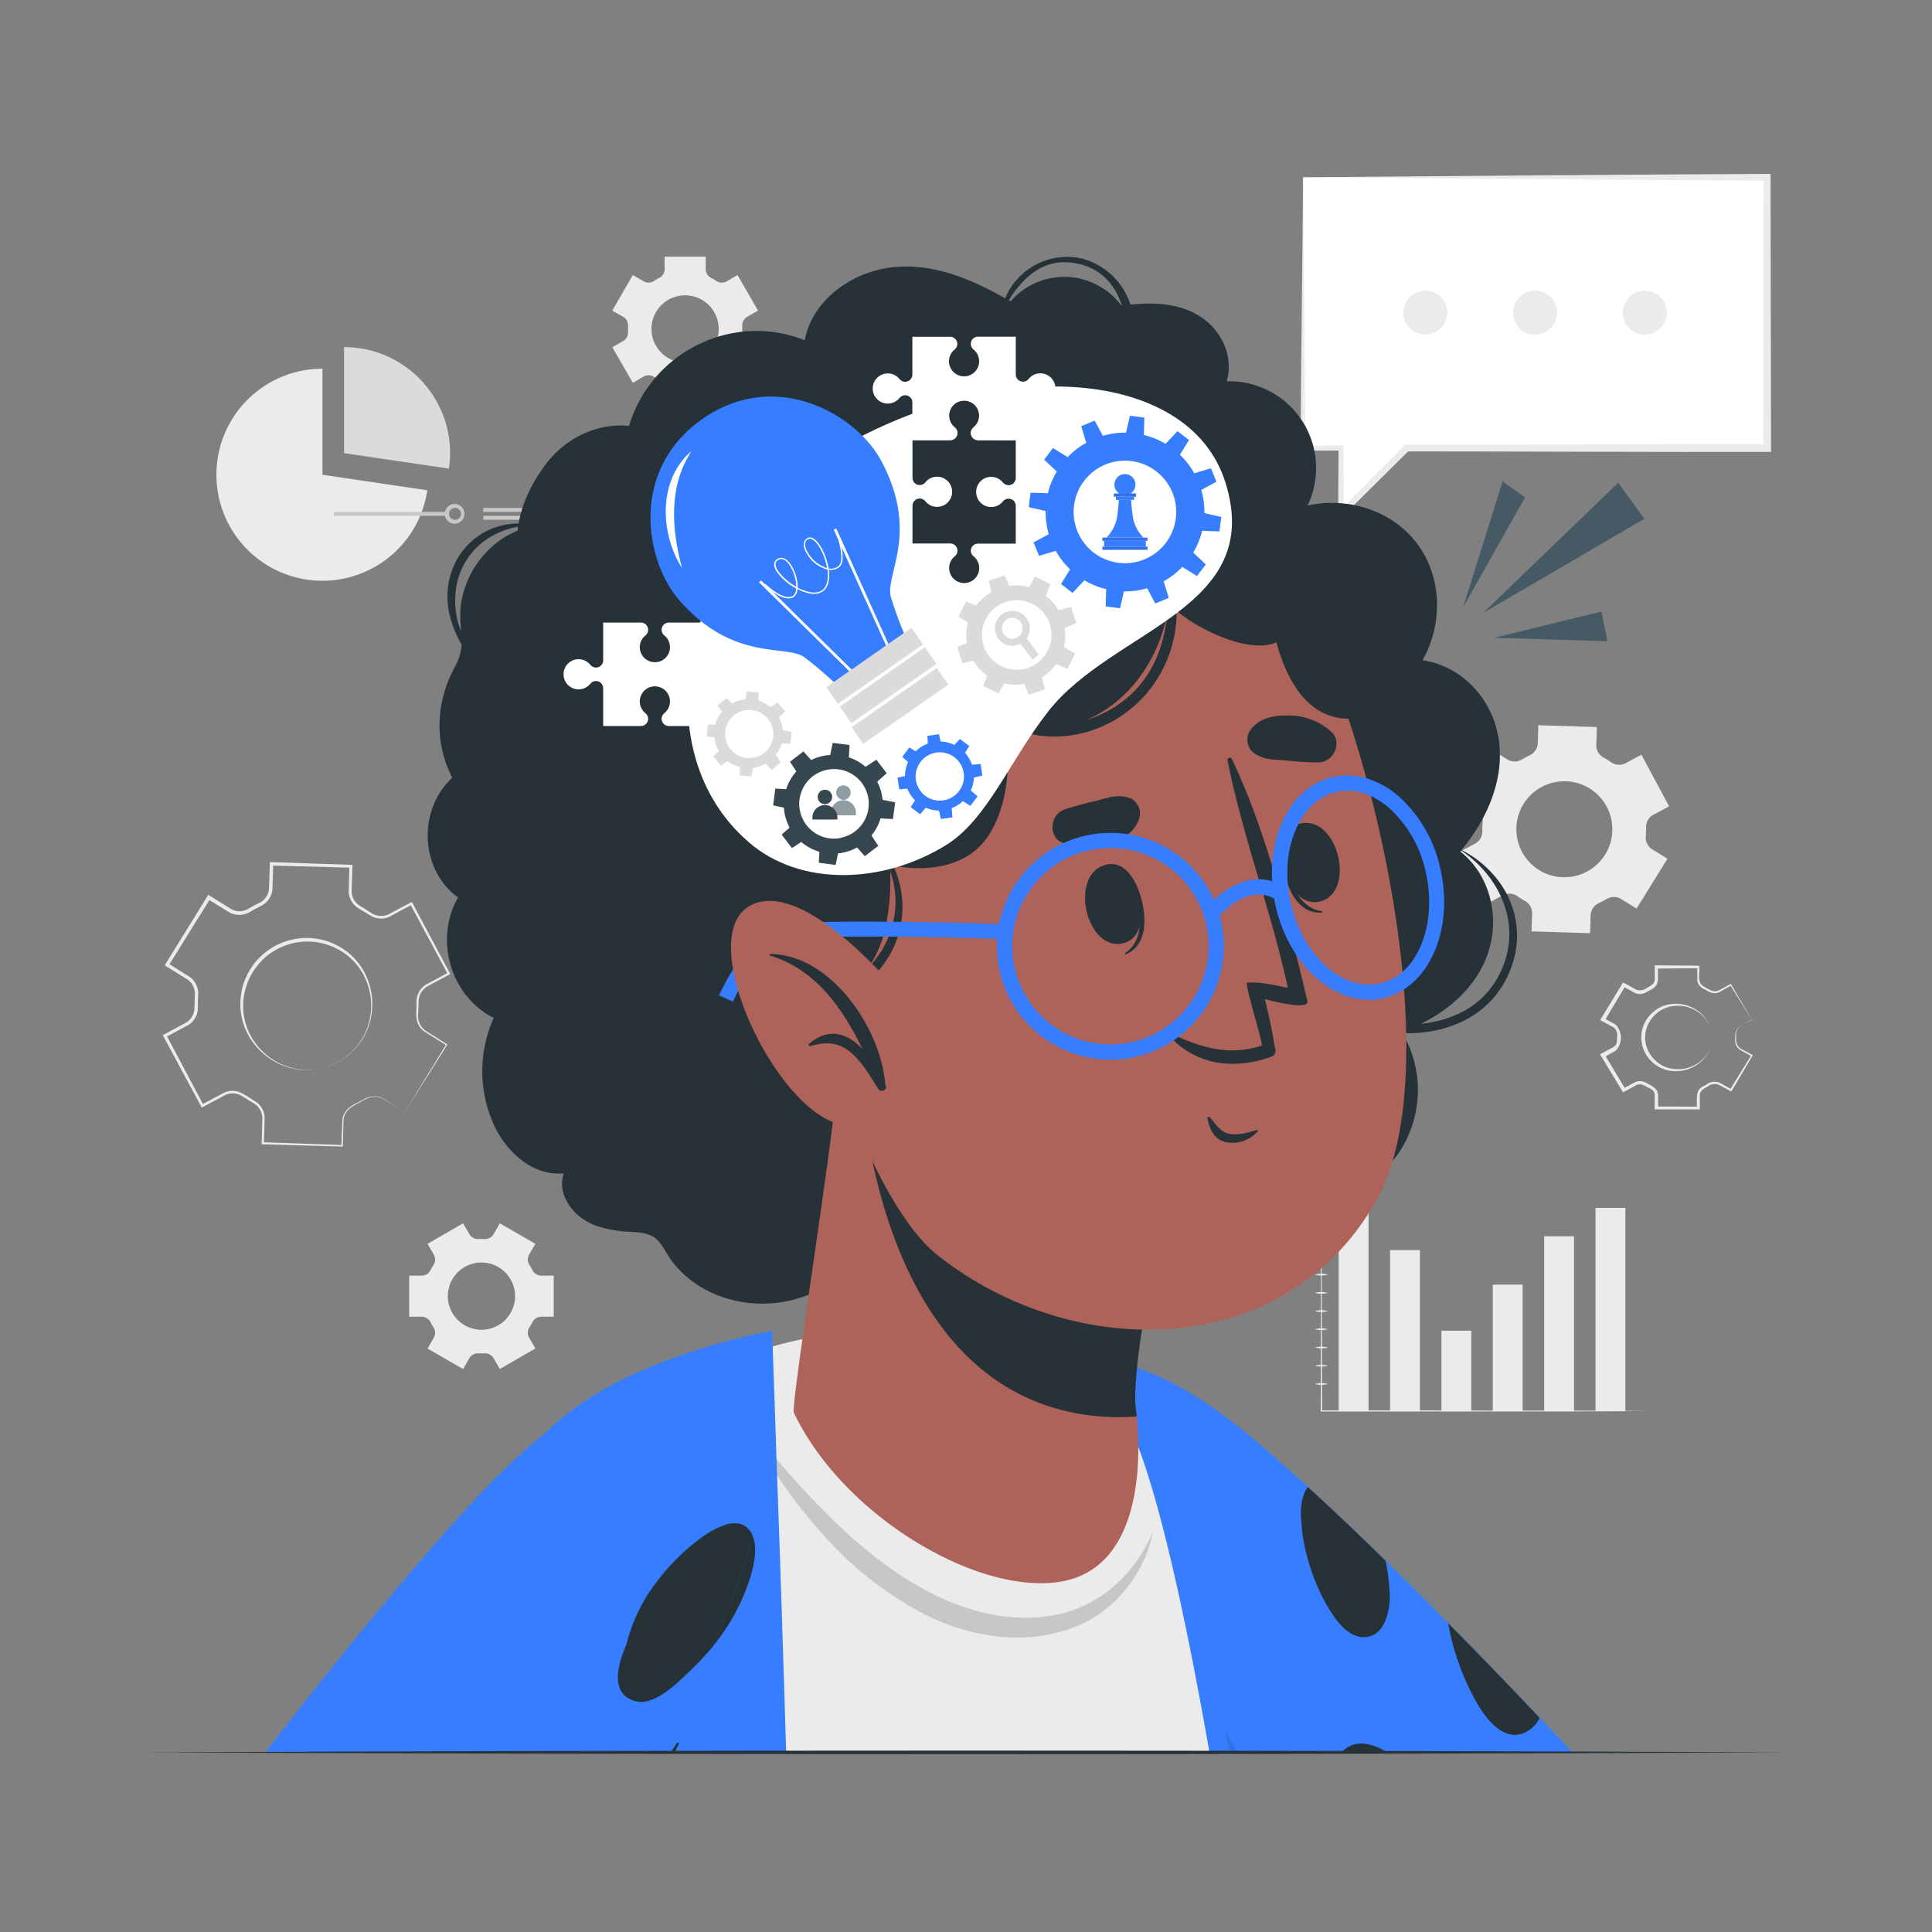
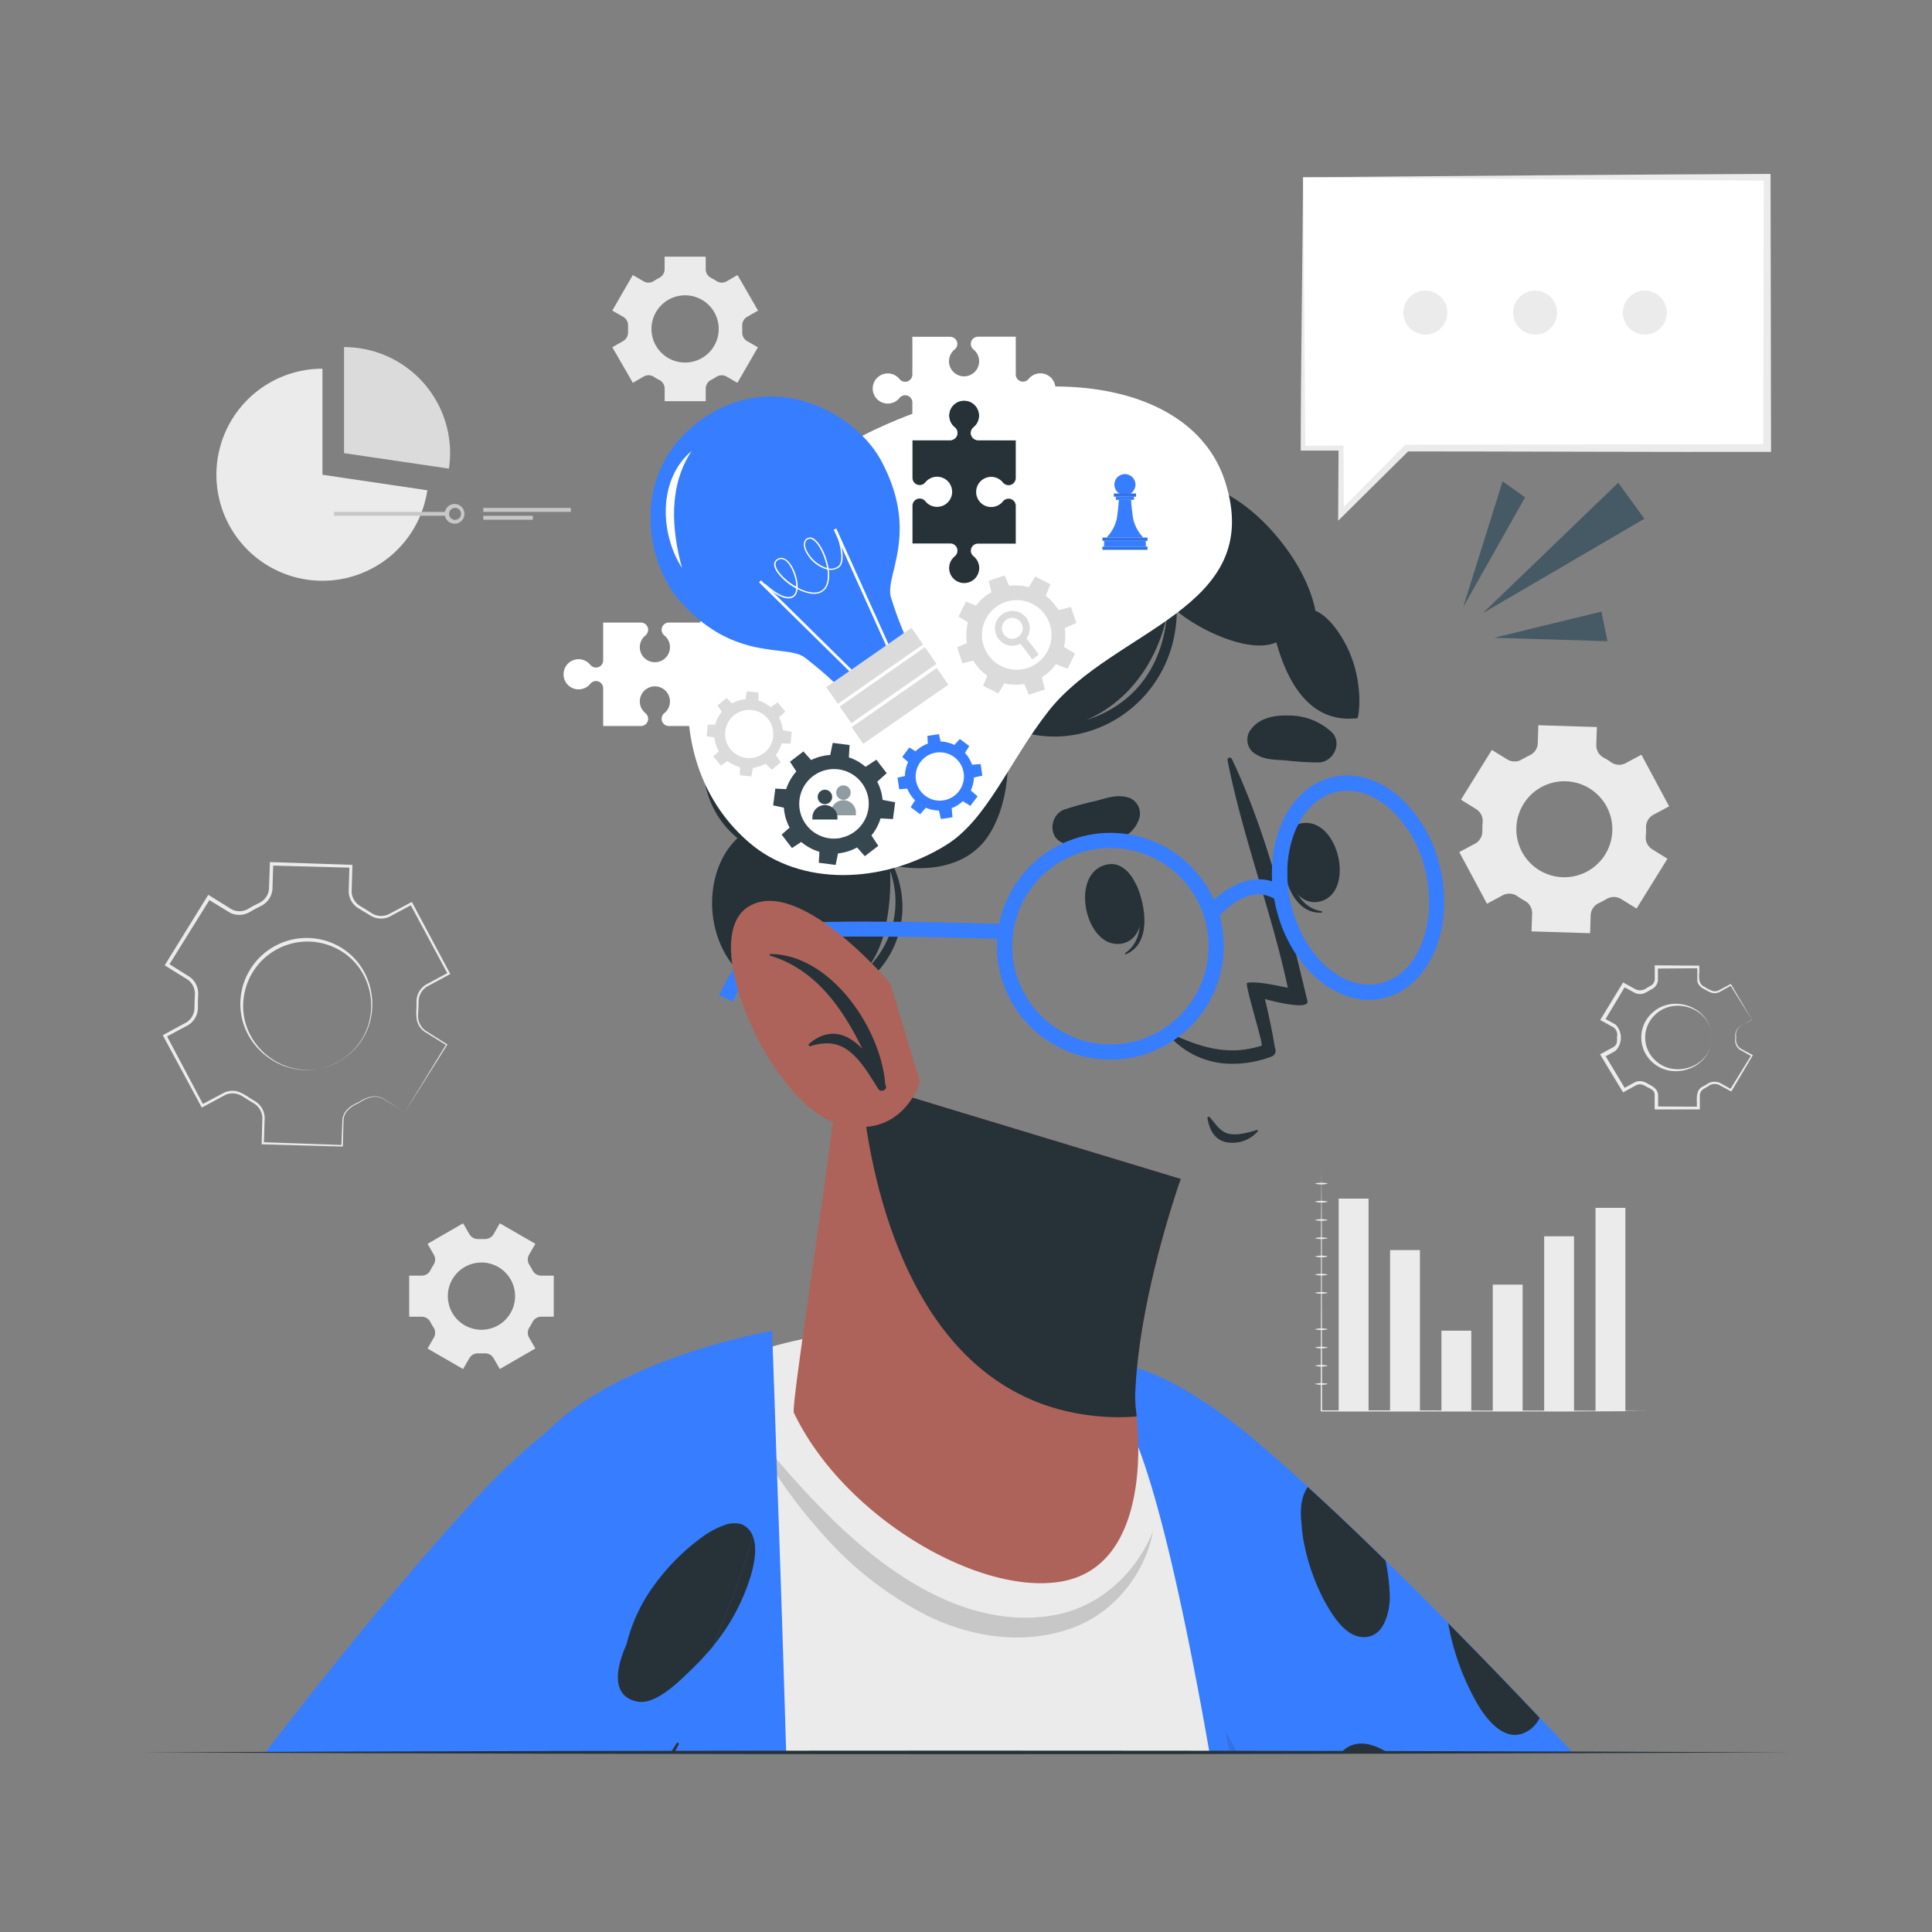
<svg xmlns="http://www.w3.org/2000/svg" viewBox="0 0 500 500">
  <rect x="0" y="0" width="500" height="500" fill="#808080" stroke="none" />
  <g id="freepik--background-complete--inject-84">
    <path d="M423.54,235.13l8-12.89-3.94-2.44a3.59,3.59,0,0,1-1.67-3.39c.06-.75.08-1.51.07-2.27a3.61,3.61,0,0,1,1.88-3.27l4.09-2.19-7.17-13.36-4.09,2.19a3.61,3.61,0,0,1-3.76-.24,20.56,20.56,0,0,0-1.93-1.2,3.59,3.59,0,0,1-1.9-3.27l.15-4.64-15.15-.47-.14,4.66a3.62,3.62,0,0,1-2.12,3.13c-.33.16-.67.33-1,.51s-.66.36-1,.55a3.62,3.62,0,0,1-3.77,0l-4-2.46-8,12.88,3.95,2.45a3.59,3.59,0,0,1,1.67,3.39,19,19,0,0,0-.07,2.26,3.62,3.62,0,0,1-1.89,3.27l-4.09,2.19,7.17,13.37,4.09-2.2a3.61,3.61,0,0,1,3.76.24,21.12,21.12,0,0,0,1.92,1.19,3.6,3.6,0,0,1,1.91,3.27l-.15,4.65,15.16.47.14-4.65a3.61,3.61,0,0,1,2.11-3.13l1-.5c.33-.18.65-.37,1-.56a3.62,3.62,0,0,1,3.78,0Zm-12.83-9.57a12.42,12.42,0,1,1,5.09-16.81A12.41,12.41,0,0,1,410.71,225.56Z" style="fill:#ebebeb" />
    <path d="M104.76,287.82l10.71-17.53,0,.19L109.87,267a5,5,0,0,1-1.94-2.76,12.08,12.08,0,0,1-.14-3.35l0-1.64a5.15,5.15,0,0,1,2.38-4.39l5.82-3.15-.11.37L106.16,234l.44.13-5.84,3.14a5.25,5.25,0,0,1-5.06-.43L94.3,236l-1.4-.86a5.28,5.28,0,0,1-2.66-4.35l.19-6.63.37.4L70.26,224l.45-.42-.2,6.63a5.38,5.38,0,0,1-3,4.27l-1.46.74-1.42.81a5.34,5.34,0,0,1-5.21.12l-5.66-3.47.69-.16L43.62,249.92l-.15-.63,5.62,3.53a5.29,5.29,0,0,1,2.19,4.67l-.06,1.64,0,1.64a5.33,5.33,0,0,1-2.48,4.51l-5.85,3.13.16-.53L52.67,286l-.46-.14,5.86-3.11a5.16,5.16,0,0,1,3.44-.27,12.48,12.48,0,0,1,3,1.59l1.39.86a5.19,5.19,0,0,1,2.6,4.31l-.21,6.62L68,295.6l20.53.73-.19.18.27-6.61c.15-2.42,2.27-3.87,4.29-4.69,1.81-1.2,4.18-2.11,6.24-.9l5.6,3.51Zm0,0-5.64-3.43c-2.07-1.17-4.3-.24-6.12,1-2,.86-4,2.22-4.1,4.56l-.17,6.59v.18h-.19L68,296.15h-.28v-.28l.18-6.59a4.61,4.61,0,0,0-2.32-3.8l-1.42-.87-1.41-.87a4.59,4.59,0,0,0-4.42-.38l-5.81,3.12-.29.16-.17-.3-9.75-18.09-.19-.34.34-.19,5.79-3.13a4.47,4.47,0,0,0,2.07-3.82l.05-1.67.06-1.66a4.47,4.47,0,0,0-1.85-3.91L43,250.06l-.38-.23.24-.39L53.64,232l.26-.42.43.26,5.59,3.47a4.4,4.4,0,0,0,4.28-.09l1.45-.82,1.49-.74a4.46,4.46,0,0,0,2.47-3.52l.23-6.58v-.44l.44,0,20.53.69h.39v.38L91,230.75a4.53,4.53,0,0,0,2.27,3.76l1.42.87,1.41.89a4.58,4.58,0,0,0,4.39.39l5.81-3.09.29-.15.15.28,9.67,18.14.13.25-.24.12-5.81,3.12a4.65,4.65,0,0,0-2.16,3.94c0,.83-.09,2.49-.13,3.32a4.68,4.68,0,0,0,1.9,4.13l5.57,3.52.12.08-.07.11-10.95,17.39Z" style="fill:#ebebeb" />
    <path d="M87.37,274.85C74.11,282,58.72,269.52,62.9,255A17.19,17.19,0,0,1,84.41,243.5c14.4,4.54,16.23,24.26,3,31.35Zm0,0c13-7.11,11-26.35-3.21-30.53a16.63,16.63,0,0,0-20.45,11c-4.38,14.14,10.52,26.51,23.66,19.58Z" style="fill:#ebebeb" />
    <path d="M129.35,354.3l9.2-5.31-1.62-2.81a2.51,2.51,0,0,1,.09-2.65,15.45,15.45,0,0,0,.79-1.38,2.51,2.51,0,0,1,2.24-1.39h3.26V330.13h-3.26a2.51,2.51,0,0,1-2.24-1.39,15.45,15.45,0,0,0-.79-1.38,2.51,2.51,0,0,1-.09-2.65l1.62-2.81-9.2-5.31-1.62,2.83a2.56,2.56,0,0,1-2.35,1.24c-.26,0-.52,0-.78,0s-.52,0-.78,0a2.53,2.53,0,0,1-2.33-1.23l-1.64-2.84-9.2,5.31,1.63,2.82a2.51,2.51,0,0,1-.1,2.65c-.28.44-.55.9-.79,1.37a2.51,2.51,0,0,1-2.24,1.39H105.9v10.63h3.25a2.51,2.51,0,0,1,2.24,1.39c.24.47.51.93.79,1.37a2.51,2.51,0,0,1,.1,2.65L110.65,349l9.2,5.31,1.63-2.83a2.52,2.52,0,0,1,2.33-1.23c.26,0,.53,0,.79,0s.52,0,.78,0a2.54,2.54,0,0,1,2.35,1.24Zm-4.75-10.16a8.7,8.7,0,1,1,8.7-8.69A8.69,8.69,0,0,1,124.6,344.14Z" style="fill:#ebebeb" />
    <path d="M196.18,80.38l-5.31-9.2-2.81,1.63a2.53,2.53,0,0,1-2.65-.09,13.41,13.41,0,0,0-1.38-.8,2.51,2.51,0,0,1-1.39-2.24V66.43H172v3.25a2.51,2.51,0,0,1-1.39,2.24,13.41,13.41,0,0,0-1.38.8,2.53,2.53,0,0,1-2.65.09l-2.81-1.63-5.31,9.2L161.3,82a2.53,2.53,0,0,1,1.24,2.34c0,.26,0,.52,0,.78s0,.52,0,.78a2.56,2.56,0,0,1-1.23,2.34l-2.84,1.63,5.31,9.2,2.82-1.63a2.53,2.53,0,0,1,2.65.1,14.31,14.31,0,0,0,1.37.79,2.51,2.51,0,0,1,1.39,2.24v3.26h10.63v-3.26A2.51,2.51,0,0,1,184,98.34a14.31,14.31,0,0,0,1.37-.79,2.53,2.53,0,0,1,2.65-.1l2.82,1.63,5.31-9.2-2.83-1.62a2.54,2.54,0,0,1-1.23-2.34c0-.26,0-.52,0-.79s0-.52,0-.78A2.51,2.51,0,0,1,193.36,82ZM186,85.13a8.7,8.7,0,1,1-8.69-8.7A8.69,8.69,0,0,1,186,85.13Z" style="fill:#ebebeb" />
    <path d="M453.37,263.87,447.82,255l.2.05-3,1.69a2.89,2.89,0,0,1-1.79.25,5.25,5.25,0,0,1-1.61-.71c-1.11-.51-2.24-1.2-2.36-2.55,0-1.19,0-2.29,0-3.44l.29.29-10.85.08.37-.37c0,1.15,0,2.23,0,3.45a2.91,2.91,0,0,1-1.67,2.3l-1.47.83a3.12,3.12,0,0,1-2.85.08l-3-1.64.59-.16-5.4,9-.17-.65,3,1.65a4.87,4.87,0,0,1,0,6.8l-3,1.67.19-.7,5.4,9-.63-.17,3-1.64a3.13,3.13,0,0,1,1.95-.26,5.85,5.85,0,0,1,1.69.76c1.16.57,2.3,1.31,2.42,2.74,0,1.23,0,2.3,0,3.45l-.44-.44,10.85.05-.39.39c.12-1.92-.57-4.74,1.71-5.69l.73-.4a3.46,3.46,0,0,1,3.52-.47l3,1.67-.39.11,5.51-8.92.07.27-3-1.69a3,3,0,0,1-1.17-3.11,3,3,0,0,1,1.22-3l3-1.6Zm0,0-2.95,1.69a2.81,2.81,0,0,0-1.07,2.95,2.74,2.74,0,0,0,1.12,2.86l3,1.61.17.09-.1.17-5.33,9-.14.24-.25-.13-3-1.62a2.81,2.81,0,0,0-2.9.5,8.37,8.37,0,0,0-1.38.85,2.09,2.09,0,0,0-.63,1.27c0,1.19,0,2.53,0,3.77h-.4l-10.85,0h-.44c0-1.25,0-2.63,0-3.81s-1.13-1.59-2-2a4.75,4.75,0,0,0-1.41-.65,2.16,2.16,0,0,0-1.37.19l-3,1.64-.39.21-.24-.39-5.45-9-.27-.45.46-.25,3-1.63a1.94,1.94,0,0,0,.84-1,4.94,4.94,0,0,0,.08-1.54,2.44,2.44,0,0,0-.91-2.58l-3-1.64-.43-.24.25-.41,5.45-8.95.22-.37.37.21,3,1.64a2.8,2.8,0,0,0,2.82-.47,8.14,8.14,0,0,0,1.37-.82,2,2,0,0,0,.64-1.23c0-1.17,0-2.52,0-3.75h.37l10.85.08h.3v.29c.16,1.77-.7,4.22,1.29,5.16a10.06,10.06,0,0,0,2.22,1.12,2.4,2.4,0,0,0,1.54-.18l3-1.6.13-.07.07.13,5.3,9Z" style="fill:#ebebeb" />
    <path d="M443,268.51c.05,7.7-9.86,11.48-15.39,6.37a8.57,8.57,0,0,1,0-12.76C433.14,257,443,260.8,443,268.51Zm0,0c0-7.51-9.72-10.91-14.79-5.76a8,8,0,0,0,0,11.5c5.06,5.15,14.84,1.77,14.8-5.74Z" style="fill:#ebebeb" />
    <polygon points="337.22 45.87 337.22 115.94 347.06 115.94 347.06 132.94 364.06 115.94 457.34 115.94 457.34 45.87 337.22 45.87" style="fill:#fff" />
    <path d="M337.22,45.87c.25,20.65.45,49.77.6,70.07l-.6-.59,9.84-.06h.64v.65l.09,17-1.27-.52,16.92-17.08.25-.25c27.6,0,66.42-.15,93.64-.13l-1,1,.13-70.07.85.85c-29.94-.12-90.18-.59-120.12-.85Zm0,0c30.37-.27,90.6-.74,121-.86v.86l.12,70.07v1c-27.35.08-66.51-.12-94.26-.12l.6-.25-17.08,16.92-1.28,1.26v-1.79l.1-17,.65.65-9.84,0h-.6c0-20.65.48-49.78.6-70.67Z" style="fill:#ebebeb" />
    <path d="M420,80.9a5.69,5.69,0,1,0,5.69-5.69A5.7,5.7,0,0,0,420,80.9Z" style="fill:#ebebeb" />
    <path d="M391.59,80.9a5.69,5.69,0,1,0,5.69-5.69A5.7,5.7,0,0,0,391.59,80.9Z" style="fill:#ebebeb" />
    <path d="M363.19,80.9a5.69,5.69,0,1,0,5.69-5.69A5.69,5.69,0,0,0,363.19,80.9Z" style="fill:#ebebeb" />
    <path d="M110.59,126.88A27.44,27.44,0,1,1,83.45,95.42v27.44Z" style="fill:#ebebeb" />
    <path d="M116.48,117.27a26.6,26.6,0,0,1-.3,4l-27.14-4V89.83a27.42,27.42,0,0,1,27.44,27.44Z" style="fill:#dbdbdb" />
    <rect x="86.43" y="132.48" width="29.18" height="1" style="fill:#c7c7c7" />
    <path d="M117.65,135.53A2.55,2.55,0,1,1,120.2,133,2.55,2.55,0,0,1,117.65,135.53Zm0-4.09a1.55,1.55,0,0,0,0,3.09,1.55,1.55,0,1,0,0-3.09Z" style="fill:#c7c7c7" />
    <rect x="125.07" y="131.45" width="22.66" height="1.02" style="fill:#c7c7c7" />
    <rect x="125.07" y="133.49" width="12.83" height="1.02" style="fill:#c7c7c7" />
    <rect x="346.45" y="310.2" width="7.73" height="55.04" style="fill:#ebebeb" />
    <rect x="359.75" y="323.52" width="7.73" height="41.72" style="fill:#ebebeb" />
    <rect x="373.04" y="344.38" width="7.73" height="20.86" style="fill:#ebebeb" />
    <rect x="386.33" y="332.46" width="7.73" height="32.77" style="fill:#ebebeb" />
    <rect x="399.63" y="319.95" width="7.73" height="45.28" style="fill:#ebebeb" />
    <rect x="412.92" y="312.59" width="7.73" height="52.64" style="fill:#ebebeb" />
    <path d="M342,303.2l.09,15.51,0,15.5.06,31L342,365q10.66,0,21.32,0l21.33.05,21.32,0,21.33.11-21.33.12-21.32,0-21.33,0q-10.65,0-21.32,0h-.2v-.2l.07-31,0-15.5Z" style="fill:#ebebeb" />
    <path d="M340.26,306.31a6.76,6.76,0,0,1,3.42,0,6.76,6.76,0,0,1-3.42,0Z" style="fill:#ebebeb" />
    <path d="M340.26,311a6.76,6.76,0,0,1,3.42,0,5.91,5.91,0,0,1-1.71.22A6.27,6.27,0,0,1,340.26,311Z" style="fill:#ebebeb" />
    <path d="M340.26,315.74a6.76,6.76,0,0,1,3.42,0,6.76,6.76,0,0,1-3.42,0Z" style="fill:#ebebeb" />
    <path d="M340.26,320.45a6.76,6.76,0,0,1,3.42,0,6.76,6.76,0,0,1-3.42,0Z" style="fill:#ebebeb" />
    <path d="M340.26,325.17a6.76,6.76,0,0,1,3.42,0,6.76,6.76,0,0,1-3.42,0Z" style="fill:#ebebeb" />
    <path d="M340.26,329.88a6.76,6.76,0,0,1,3.42,0,6.76,6.76,0,0,1-3.42,0Z" style="fill:#ebebeb" />
    <path d="M340.26,334.6a6.76,6.76,0,0,1,3.42,0,7.07,7.07,0,0,1-3.42,0Z" style="fill:#ebebeb" />
-     <path d="M340.26,339.31a6.76,6.76,0,0,1,3.42,0,6.76,6.76,0,0,1-3.42,0Z" style="fill:#ebebeb" />
    <path d="M340.26,344a6.76,6.76,0,0,1,3.42,0,7.07,7.07,0,0,1-3.42,0Z" style="fill:#ebebeb" />
    <path d="M340.26,348.74a6.76,6.76,0,0,1,3.42,0,6.76,6.76,0,0,1-3.42,0Z" style="fill:#ebebeb" />
    <path d="M340.26,353.45a7.07,7.07,0,0,1,3.42,0,6.76,6.76,0,0,1-3.42,0Z" style="fill:#ebebeb" />
    <path d="M340.26,358.17a6.76,6.76,0,0,1,3.42,0,6.76,6.76,0,0,1-3.42,0Z" style="fill:#ebebeb" />
  </g>
  <g id="freepik--Lines--inject-84">
    <polygon points="378.67 157.13 388.87 124.58 394.69 128.71 378.67 157.13" style="fill:#455a64" />
    <polygon points="386.68 165.06 414.45 158.28 416.01 165.94 386.68 165.06" style="fill:#455a64" />
    <polygon points="383.76 158.68 418.8 124.94 425.56 134.25 383.76 158.68" style="fill:#455a64" />
  </g>
  <g id="freepik--Character--inject-84">
    <path d="M386.26,453.51H290.83q-2.68-8-5.07-15.59c-2-6.28-3.59-12.34-4.86-18.09-.3-1.36-.58-2.71-.84-4-.51-2.61-.95-5.15-1.3-7.61-1.78-12.35-1.52-22.61,1-29.57,2.25-6.22,6.32-9.8,12.38-9.87h.73c.49,0,1,.05,1.49.11,9.72,1.12,23.87,10.22,43,30.14q6.88,7.17,14.66,16.24,2.58,3,5.34,6.18C366,431.33,375.88,442.26,386.26,453.51Z" style="fill:#ad6359" />
    <path d="M407,453.51H280.68c-2.44-6.25-4.71-12.26-6.76-17.95q-2.3-6.37-4.1-12.28c-.49-1.6-1-3.18-1.39-4.73h0q-1.32-4.64-2.32-9c-.43-1.82-.82-3.59-1.16-5.33s-.63-3.23-.89-4.79c-.17-1-.33-2.06-.47-3.07s-.27-2-.39-3c-.18-1.54-.33-3-.43-4.49-.06-.78-.11-1.55-.15-2.3,0-.13,0-.26,0-.39-.47-10.34,1-18.42,4.06-24.1a18,18,0,0,1,9.57-8.69,6.39,6.39,0,0,1,.73-.27c4.76-1.57,10.58-1.3,17.29.9h0c8.63,2.83,18.72,8.84,29.91,18.18C347.09,391.42,377.77,422.43,407,453.51Z" style="fill:#377DFF" />
    <path d="M374.79,420.09a64.2,64.2,0,0,0,7.54,20.83c2.62,4.5,7.62,10.66,13.34,6.9a8.25,8.25,0,0,0,2.8-3.23C390.59,436.25,382.61,428,374.79,420.09Zm-27.63,33.42H359C355,451,350.42,450,347.16,453.51Zm11.42-49.59c-6.95-6.82-13.74-13.28-20.12-19.08-1.68,2.34-2.07,5.74-1.63,9.4a36,36,0,0,0,.58,4.75,53.85,53.85,0,0,0,5.11,14.87c2,3.66,5.52,9.91,10.51,9.83a5.33,5.33,0,0,0,4.38-2.28c1.59-2.11,2.18-5.28,2.28-7.75A51.28,51.28,0,0,0,358.58,403.92Z" style="fill:#263238" />
    <path d="M320.15,453.51H280.7c-2.45-6.25-4.72-12.26-6.76-17.95q-2.29-6.37-4.11-12.28-.74-2.4-1.4-4.73-1.32-4.64-2.32-8.95h0c-.43-1.82-.82-3.59-1.16-5.33s-.63-3.23-.89-4.79c-.17-1-.33-2.06-.47-3.07s-.27-2-.39-3c-1.63-13.84-.3-24.33,3.5-31.26a21.36,21.36,0,0,1,2.34-3.48l2.94,5.45,7.8,14.47L290,397.66l3.72,6.9,1,1.77,14.6,27.08L317,447.68Z" style="opacity:0.1" />
    <path d="M318.24,453.51h-64c0-10.61,0-20.88,0-30.57,0-1.89,0-3.76,0-5.61,0-3.49,0-6.9,0-10.21.06-24,.17-42.95.22-52.32h0c0-4.15.05-6.43.05-6.43l-.58-2.18-1.14-4.27A73.58,73.58,0,0,1,277,353.19q2,1.41,4,3.06a67.5,67.5,0,0,1,9.51,9.42c.3.36.59.71.88,1.08.51.65,1,1.31,1.5,2s1.1,1.52,1.62,2.32h0a64.8,64.8,0,0,1,6.37,12.19c4.19,10.61,9.9,34.94,16.14,64.42Q317.61,450.56,318.24,453.51Z" style="fill:#377DFF" />
    <path d="M313,453.51H108.4c24.63-40.75,48-75.33,60.51-87.89a50.5,50.5,0,0,1,5.32-4.67,65.55,65.55,0,0,1,12.34-7.49,86.35,86.35,0,0,1,13.4-5c2.52-.73,5.09-1.35,7.69-1.89a123.64,123.64,0,0,1,37.09-1.74h0c3.16.33,6.25.78,9.25,1.35a81.73,81.73,0,0,1,22.21,7.28,48.59,48.59,0,0,1,4.77,2.79,32.92,32.92,0,0,1,8.54,7.94c.32.45.65.94,1,1.48.21.35.42.71.63,1.09q.51.93,1,2,1.22,2.52,2.45,5.76h0c4.88,12.86,9.89,33.9,14.72,58.9C310.56,439.87,311.8,446.59,313,453.51Z" style="fill:#ebebeb" />
    <path d="M192.85,367.44a231.35,231.35,0,0,0,22.68,25.88c8.15,7.9,17.1,15,27.09,19.78s21.12,7,31.77,4.56,19.66-10.62,24-21.37c-2.09,11.35-10.78,22.19-22.78,25.65-11.78,3.72-24.69,1.5-35.45-3.71a91,91,0,0,1-27.82-21.84A127.87,127.87,0,0,1,192.85,367.44Z" style="fill:#c7c7c7" />
    <path d="M203.46,453.51H95.29c20.77-40.2,38.66-73.55,45.62-82.18h0a14.78,14.78,0,0,1,1.13-1.29c8.37-8.31,20.46-14.25,31.41-18.3a165.21,165.21,0,0,1,26.36-7.31s.05,1.41.15,4c.19,5.33.57,15.64,1,29.22q.08,2.07.15,4.23C201.82,401.41,202.66,426.75,203.46,453.51Z" style="fill:#377DFF" />
    <path d="M194.81,397.51h0c-.07-.17-.15-.33-.23-.49s-.21-.39-.32-.57l0,0a6.41,6.41,0,0,0-.39-.52h0a2.81,2.81,0,0,0-.29-.31c-.15-.15-.3-.28-.45-.41h0a5,5,0,0,0-.47-.33,2.68,2.68,0,0,0-.33-.18,4.23,4.23,0,0,0-1-.37l-.19-.05h0a7,7,0,0,0-3.29.26,22.87,22.87,0,0,0-6.62,3.59,54,54,0,0,0-7,6.17c-.74.77-1.46,1.57-2.16,2.39-.47.55-.92,1.11-1.37,1.68s-.88,1.14-1.31,1.73a43,43,0,0,0-7.25,15.42c-.27.62-.53,1.23-.76,1.85q-.17.41-.3.81c-.08.23-.16.46-.23.69s-.18.58-.26.86c-1,3.48-1,6.63.68,8.64.09.11.19.21.3.32a5.54,5.54,0,0,0,.68.57h0a6.86,6.86,0,0,0,2.3,1,1.86,1.86,0,0,0,.34.06l.33.06a7,7,0,0,0,3-.36c.28-.09.57-.2.86-.32h0a9.37,9.37,0,0,0,1-.48c.32-.16.64-.34.95-.53s.55-.34.83-.53a33.54,33.54,0,0,0,3.39-2.65l.43-.39c.13-.11.25-.22.38-.35l.79-.73.36-.34c.43-.4.83-.8,1.21-1.16l.89-.87c.52-.5,1-1,1.55-1.55s.77-.8,1.15-1.22.87-1,1.3-1.45.85-1,1.26-1.49h0A52.74,52.74,0,0,0,192.42,413C194,409.21,196.64,402,194.81,397.51Z" style="fill:#263238" />
    <path d="M191.27,394.28h0c-2.67,11.49-8.9,25.27-18.82,40.21-1.12,1.69-2.26,3.41-3.41,5.18h0c-2.85,4.38-5.81,9-8.84,13.82h-89c28.29-28.13,72.43-95.79,106.49-97.5C193.35,355.22,195.84,374.57,191.27,394.28Z" style="fill:#ad6359" />
    <path d="M198,376.91a81.57,81.57,0,0,1-3.18,20.59h0q-.63,2.34-1.39,4.78c-.2.63-.4,1.27-.61,1.91-.32,1-.65,2-1,3-.26.73-.52,1.47-.79,2.21s-.47,1.3-.72,1.95-.49,1.32-.75,2c-1,2.67-2.09,5.44-3.24,8.28-.28.71-.57,1.43-.87,2.15l-.89,2.18h0c-3.55,8.61-7.62,17.89-12.05,27.57H68.64c.18-.18,31.28-41,55.72-67,22.51-23.94,48.56-39.24,62.21-33,6.88,3.13,10.81,10.13,11.36,20.49h0C198,374.91,198,375.89,198,376.91Z" style="fill:#377DFF" />
    <path d="M194.58,397c-.1-.2-.21-.39-.32-.57l0,0a6.41,6.41,0,0,0-.39-.52h0a2.81,2.81,0,0,0-.29-.31,3.47,3.47,0,0,0-.45-.41h0a5,5,0,0,0-.47-.33,2.68,2.68,0,0,0-.33-.18,4.23,4.23,0,0,0-1-.37h0l-.19,0h0a7,7,0,0,0-3.29.26,22.87,22.87,0,0,0-6.62,3.59,54,54,0,0,0-7,6.17c-.74.77-1.46,1.57-2.16,2.39-.47.55-.92,1.11-1.37,1.68s-.88,1.14-1.31,1.73a43,43,0,0,0-7.25,15.42c-.27.62-.53,1.23-.76,1.85q-.17.41-.3.81c-.08.23-.16.46-.23.69s-.18.58-.26.86c-1,3.48-1,6.63.68,8.64.09.11.19.21.3.32a5.54,5.54,0,0,0,.68.57h0a7,7,0,0,0,2.31,1l.33.07.33.06a7,7,0,0,0,3-.36c.28-.09.57-.2.86-.32h0a9.37,9.37,0,0,0,1-.48c.32-.16.64-.34.95-.53s.55-.34.83-.53a33.54,33.54,0,0,0,3.39-2.65l.43-.39c.13-.11.25-.22.38-.35l.79-.73.36-.34c.43-.4.83-.8,1.21-1.16l.89-.87c.52-.5,1-1,1.55-1.55s.77-.8,1.15-1.22.87-1,1.3-1.45.85-1,1.26-1.49h0l.89-2.18c.3-.72.59-1.44.87-2.15,1.15-2.84,2.23-5.61,3.24-8.28.26-.67.51-1.33.75-2s.49-1.31.72-1.95.53-1.48.79-2.21c.35-1,.68-2,1-3,.21-.64.41-1.28.61-1.91q.77-2.44,1.39-4.78h0C194.74,397.33,194.66,397.17,194.58,397Z" style="fill:#263238" />
    <path d="M175.65,451.43c-.36.69-.72,1.39-1.09,2.08h-.93c.49-.79,1-1.57,1.49-2.36A.3.3,0,0,1,175.65,451.43Z" style="fill:#263238" />
-     <path d="M378.3,220c-.09,0-.18.09-.1.14,9.59,6.46,15.33,18.22,10.88,29.7-3.81,9.81-12.14,14.12-21.37,15.14,7.93-3.89,14.77-10.2,17.51-18.7,3-9.33.24-20-7.32-25.93,7.31-8.54,12.18-20.1,9.55-31.16-2.2-9.31-9.73-16.95-19.3-18.32,5.48-9.68,5.05-22.26-1.95-30.87-6.55-8.09-17.58-11.4-27.8-9.17a22.46,22.46,0,0,0-20.92-32.15c1.65-5.78-.73-11.91-5.4-15.69-5.37-4.38-12.69-4.89-19.52-4.15a18,18,0,0,0-12.88-12,17.4,17.4,0,0,0-19.55,10.35c-9.59-5.44-20.79-10-32.1-7.53-9.31,2-18,8.93-19.77,18.41-18.51-7.42-39.66,2.87-45.47,22.16-8.29-.84-16.5,3.2-21.56,9.94s-6.57,12.54-7,15.32a18.19,18.19,0,0,0-17.13,11.8c-2.63,6.93-1,13.58,2.36,19.58a13.38,13.38,0,0,1-1.72,5.68c-5,9.22-5.39,19.57-.69,28.71-9.08,8.48-8.32,23.9,1.49,31-6.25,10.94-1.85,25.65,9.23,31.17a33.56,33.56,0,0,0,.31,28.23c3.31,6.74,10,12.77,17.82,12-1.92,5.69,2.68,11.44,8.11,13.46a29.39,29.39,0,0,0,6.43,1.46c2.59.34,6,.08,8.34,1.33s3.47,4.25,5,6.33a26.19,26.19,0,0,0,3.8,4.08c8.56,7.38,21.23,9,31.71,4.75a28.93,28.93,0,0,0,7.25-4.19c5.36,7.14,14.77,8.54,23.45,7.11,1-.17,2-.38,3-.62a54.08,54.08,0,0,0,8.9-3.23,27.51,27.51,0,0,1,3-1.15,11,11,0,0,1,5.12-.41c1.82.3,3.54,1,5.36,1.31,6.18,1,11.49-1.92,16.39-5.4A26.45,26.45,0,0,0,296.67,338h0c15.86,3.51,33.69-8.81,37.07-27a30.93,30.93,0,0,0,26.65-10.54h0a27.64,27.64,0,0,0,1.93-2.59,29.13,29.13,0,0,0,1.59-28.71h0s0,0,0,0,0,0,0,0c-.29-.6-.6-1.19-.94-1.77.3,0,.61,0,.92,0,11.5.15,22.75-5,27.14-16.8C395.71,238.07,389.52,225.83,378.3,220ZM134,137.27s-2.35,1.1-3.43,1.76a24.87,24.87,0,0,0-11.27,17.27,25,25,0,0,0,0,6.29c0,.28,0,.51,0,.78a22.05,22.05,0,0,1-1.09-12.18c1.73-8,7.86-13.4,15.81-14.88C134,136.89,134,137.27,134,137.27ZM279.36,68.34c6,1.43,9.29,5.66,11,10.73h-.12a19.1,19.1,0,0,0-8.65-6.35,18.33,18.33,0,0,0-20,5.25l-.52-.29C265.19,71.17,270.75,66.3,279.36,68.34Zm17.71,267.74h0c-4.73-1.08-9.55-3.71-14.24-8.27l.22-.15a31.69,31.69,0,0,0,14.63,5.6h0a33.46,33.46,0,0,0,30.08-12.66C320.27,331.71,308.93,338.79,297.07,336.08Z" style="fill:#263238" />
    <path d="M274.77,409.28c-21.37,3.81-56.48-16.75-69.32-43.67-.86-1.85,10.58-73.06,11.39-87.41l88.75,26.9s-10.53,29.58-11.78,54.6a32.54,32.54,0,0,0,.29,5.92c0,.27.07.6.07,1C295.37,377.89,295.42,405.59,274.77,409.28Z" style="fill:#ad6359" />
    <path d="M294.08,365.63c0,.25.07.57.08.95a57,57,0,0,1-9.26,0c-52-4.08-60.7-68.5-62.07-86.56L245,286.75l60.58,18.36S295,334.7,293.84,359.71A30.26,30.26,0,0,0,294.08,365.63Z" style="fill:#263238" />
-     <path d="M202.19,179.43c-7.71,33.23,15.92,126.09,40.51,145.47C278.34,353,333.5,352.14,356.56,310,378.91,269.2,346,148.73,318.81,131.45,278.8,106,213.57,130.34,202.19,179.43Z" style="fill:#ad6359" />
    <path d="M294,228.83c-.11-.22-.42.42-.35.68,1.76,6.21,2.73,13.62-2.42,17.11-.16.11-.06.42.14.34C298,244.26,296.64,234.44,294,228.83Z" style="fill:#263238" />
    <path d="M286.75,223.69c-10.26,1.74-6,22.14,3.5,20.52C299.6,242.62,295.36,222.22,286.75,223.69Z" style="fill:#263238" />
    <path d="M331.82,221c0-.25.56.19.6.45,1.12,6.36,3.47,13.46,9.62,14.37.19,0,.24.35,0,.36C334.88,236.67,331.86,227.22,331.82,221Z" style="fill:#263238" />
    <path d="M336.09,213.24c10-2.88,15,17.33,5.77,20S327.71,215.66,336.09,213.24Z" style="fill:#263238" />
    <path d="M275.39,209.53a81.13,81.13,0,0,1,8.25-2.26c3.17-.84,5.61-1.83,8.85-.71a4.42,4.42,0,0,1,2.46,4.79c-1,4.05-4.63,6-8.41,7.2a16,16,0,0,1-11.55-.44C271.14,216.55,271.78,210.89,275.39,209.53Z" style="fill:#263238" />
    <path d="M341.3,197.32a81.21,81.21,0,0,1-8.54-.52c-3.27-.24-5.9-.09-8.6-2.2a4.39,4.39,0,0,1-.78-5.32c2.25-3.52,6.33-4.22,10.28-4.1a16.13,16.13,0,0,1,10.8,4.14C347.59,192.05,345.16,197.2,341.3,197.32Z" style="fill:#263238" />
    <path d="M313.13,289.17c1.4,1.65,2.74,3.87,5.05,4.28s4.93-.36,7.06-1a.23.23,0,0,1,.25.36,8.7,8.7,0,0,1-8.49,2.71c-2.86-.78-4.06-3.43-4.51-6.16C312.42,289,312.93,288.93,313.13,289.17Z" style="fill:#263238" />
    <path d="M302.87,268.37a21.52,21.52,0,0,0,15.81,6.93,27.22,27.22,0,0,0,7.69-1,7.93,7.93,0,0,0,1.43-.43c.44-.13.84-.26,1.32-.45a1.56,1.56,0,0,0,1-1.61v-.05a3.17,3.17,0,0,0-.18-.62v-.05l-.11-.55c-.72-4.81-2.47-12-2.47-12,1.9.57,11.54,3,11,.53-4.91-20.51-10.36-43.31-19.57-62.68a.59.59,0,0,0-1.11.36c3.93,19.89,11.34,39,15.61,58.88-3-.57-8-1.76-10.54-1.26-.65.31,3.64,13.86,3.79,16a1.5,1.5,0,0,1,0,.24c-7.87,2.45-14.37,1.09-23.14-2.93C302.83,267.44,302.41,267.94,302.87,268.37Z" style="fill:#263238" />
    <path d="M348.51,167.24c-4-7.93-8.11-9.18-8.11-9.18s-1.23-9.83-11.73-21.24c-11-11.94-21.28-12.36-21.28-12.36s-5.79-5-17.49-7.78A65.84,65.84,0,0,0,278,115c-4.52-.24-17.92,1.31-21.84,3.51-4.51,2.55-9.9.7-14.86,1.26a33.06,33.06,0,0,0-13.1,4.34,35.67,35.67,0,0,0-9,7.43,55.32,55.32,0,0,0-4.12,5.68c-2.18,3.27-4.49,4.61-7.84,6.08-7.16,3.19-12.64,9.37-15.37,17.66a36.65,36.65,0,0,0-1.43,15c.58,6.3-5.62,10.11-7.36,15.83a21.43,21.43,0,0,0-.8,3.75,23.83,23.83,0,0,0,8.59,21.37c-7.43,7-8.76,20.49-3,30.24a20.72,20.72,0,0,0,4.48,5.33l.54.44a21.89,21.89,0,0,0,3.3,2.14,33.63,33.63,0,0,0,11.14,3.31,19.26,19.26,0,0,0,4.15.11c.44,0,.87,0,1.3,0a18.31,18.31,0,0,0,2.68-.29,18.7,18.7,0,0,0,3.59-1.05,21.9,21.9,0,0,0,8.48-6.16,24.67,24.67,0,0,0,3.83-6,25.09,25.09,0,0,0-.12-20.77V224s17.53,4.28,25.11-8.6c4.64-7.89,5.17-17.95,4-27.54,20,9.2,44-5.62,44.2-29.74,6,5.08,19.08,11.19,25.76,8.1,5.66,20.37,16.5,20,20.64,19.69a1.36,1.36,0,0,0,.29,0C351.7,185.78,353.09,176.34,348.51,167.24ZM230.38,241.36a24.29,24.29,0,0,1-5.16,8.5,10,10,0,0,1-.71.75c.21-.28.41-.56.6-.85a24.47,24.47,0,0,0,2.45-4.55,28.9,28.9,0,0,0,1.3-3.85,59.26,59.26,0,0,0,1.5-16A23.88,23.88,0,0,1,230.38,241.36Zm50.7-55c10.2-4.35,18.16-14.12,20.94-27.12C300.57,174.17,292.13,182.88,281.08,186.36Z" style="fill:#263238" />
    <path d="M193.82,218c13.27,11.48,34.61,10.86,51,.72,10.75-6.65,16.34-21.69,26.51-34.66,16.74-21.36,56.33-26.36,45.73-59.44-9.43-29.4-58.48-32.89-100.74-8.09C179,138.47,164,192.25,193.82,218Z" style="fill:#fff" />
    <path d="M315.65,237a23.7,23.7,0,0,0-.77-2.39h0c-.22-.58-.45-1.16-.71-1.72a29.36,29.36,0,0,0-37.05-15.49c-.67.25-1.32.52-2,.82a29.4,29.4,0,0,0-16.54,20.91,29.72,29.72,0,0,0-.52,3.9,29.37,29.37,0,0,0,39.57,29.35,28.55,28.55,0,0,0,6.05-3.11c.4-.26.79-.54,1.18-.83A29.41,29.41,0,0,0,315.65,237Zm-19.36,31.69A25.42,25.42,0,1,1,311.21,236,25.45,25.45,0,0,1,296.29,268.66Z" style="fill:#377DFF" />
    <path d="M372.76,224.84a35,35,0,0,0-10.62-18.61,22.7,22.7,0,0,0-8.56-4.84,17.08,17.08,0,0,0-8.66-.28c-5.81,1.33-10.53,5.63-13.28,12.1a31.77,31.77,0,0,0-2.42,11h0a36.29,36.29,0,0,0,0,3.9,38.86,38.86,0,0,0,.54,4.5c.11.66.25,1.33.4,2a37.55,37.55,0,0,0,5.18,12.27c5.22,7.91,13,12.61,20.77,11.77a17.94,17.94,0,0,0,1.9-.32,16.58,16.58,0,0,0,5.31-2.26C371.65,250.71,375.79,238,372.76,224.84ZM363,251.49a13.3,13.3,0,0,1-5.8,3c-9.67,2.22-20-7.12-23.15-20.78a36.92,36.92,0,0,1-.77-4.92h0c-.05-.5-.08-1-.1-1.51h0c0-.84,0-1.67,0-2.5h0a28,28,0,0,1,2.12-10c.21-.5.44-1,.69-1.45,2.29-4.47,5.75-7.42,9.87-8.36a14.36,14.36,0,0,1,1.46-.25,14.19,14.19,0,0,1,7.55,1.36,20.08,20.08,0,0,1,4.75,3.13,31.14,31.14,0,0,1,9.38,16.54C371.36,236.3,368.74,246.44,363,251.49Z" style="fill:#377DFF" />
    <path d="M314.68,238.11l-3.13-2.37c3.51-4.64,12.42-11.83,21.11-6L330.47,233C322.68,227.76,315,237.69,314.68,238.11Z" style="fill:#377DFF" />
    <path d="M189.67,259.21l-3.58-1.61c.76-1.67,7.62-16.34,16.29-18.23,8.11-1.73,55-.34,57.28-.24l-.16,3.92c-15.13-.64-50-1.2-56.29.16C197.49,244.45,191.49,255.18,189.67,259.21Z" style="fill:#377DFF" />
    <path d="M230.41,254.51s-23.93-28.48-37-19.68,6.76,51.39,23.47,56S238.1,280,238.1,280Z" style="fill:#ad6359" />
    <path d="M199.38,246.9a.22.22,0,0,0,0,.44c11.75,3.58,18.65,13.57,23.8,24.1-3.74-3.9-8.54-5.79-13.81-1.28-.27.24.05.68.36.58,4.56-1.4,8-.89,11.45,2.55,2.46,2.44,4.27,5.63,6.13,8.53.62,1,2.41.26,1.92-.87l-.12-.25C228.06,266.21,215,247,199.38,246.9Z" style="fill:#263238" />
    <path d="M262.88,113.93v9.77a1.87,1.87,0,0,1-1.86,1.87h0a1.94,1.94,0,0,1-1.48-.72,3.89,3.89,0,0,0-6.91,2.46,3.89,3.89,0,0,0,6.91,2.47,1.91,1.91,0,0,1,1.48-.72h0a1.86,1.86,0,0,1,1.86,1.86v9.77h-9.77a1.87,1.87,0,0,0-1.86,1.87h0A1.91,1.91,0,0,0,252,144a3.89,3.89,0,1,1-4.94,0,1.92,1.92,0,0,0,.73-1.48h0a1.87,1.87,0,0,0-1.87-1.87h-9.77v-9.77a1.87,1.87,0,0,1,1.87-1.86h0a1.89,1.89,0,0,1,1.47.72,3.9,3.9,0,1,0,0-4.93,1.92,1.92,0,0,1-1.47.72h0a1.87,1.87,0,0,1-1.87-1.87v-9.77h9.77a1.87,1.87,0,0,0,1.87-1.87h0a1.92,1.92,0,0,0-.73-1.47,3.9,3.9,0,1,1,4.94,0,1.91,1.91,0,0,0-.72,1.47h0a1.86,1.86,0,0,0,1.86,1.87Z" style="fill:#263238" />
    <path d="M262.88,113.93h-9.77a1.87,1.87,0,0,1-1.86-1.87h0a1.88,1.88,0,0,1,.72-1.47,3.89,3.89,0,1,0-4.94,0,1.89,1.89,0,0,1,.73,1.47h0a1.87,1.87,0,0,1-1.87,1.87h-9.77v-9.77a1.87,1.87,0,0,0-1.87-1.87h0a1.91,1.91,0,0,0-1.47.72,3.9,3.9,0,1,1,0-4.93,1.88,1.88,0,0,0,1.47.72h0a1.87,1.87,0,0,0,1.87-1.86V87.16h9.77A1.87,1.87,0,0,1,247.76,89h0a1.92,1.92,0,0,1-.73,1.48,3.9,3.9,0,1,0,4.94,0,1.91,1.91,0,0,1-.72-1.48h0a1.87,1.87,0,0,1,1.86-1.87h9.77v9.78a1.87,1.87,0,0,0,1.87,1.86h0a1.88,1.88,0,0,0,1.47-.72,3.9,3.9,0,1,1,0,4.93,1.91,1.91,0,0,0-1.47-.72h0a1.87,1.87,0,0,0-1.87,1.87Z" style="fill:#fff" />
    <path d="M156.1,161.12h9.77a1.87,1.87,0,0,1,1.87,1.87h0a1.94,1.94,0,0,1-.72,1.48,3.89,3.89,0,0,0,2.46,6.91,3.89,3.89,0,0,0,2.47-6.91,1.91,1.91,0,0,1-.72-1.48h0a1.87,1.87,0,0,1,1.86-1.87h9.78v9.78a1.86,1.86,0,0,0,1.86,1.86h0a1.91,1.91,0,0,0,1.48-.72,3.9,3.9,0,1,1,0,4.93,1.94,1.94,0,0,0-1.48-.72h0a1.87,1.87,0,0,0-1.86,1.87v9.77h-9.78a1.87,1.87,0,0,1-1.86-1.87h0a1.88,1.88,0,0,1,.72-1.47,3.9,3.9,0,1,0-4.93,0,1.91,1.91,0,0,1,.72,1.47h0a1.87,1.87,0,0,1-1.87,1.87H156.1v-9.77a1.87,1.87,0,0,0-1.87-1.87h0a1.94,1.94,0,0,0-1.47.72,3.89,3.89,0,0,1-6.91-2.46,3.89,3.89,0,0,1,6.91-2.47,1.91,1.91,0,0,0,1.47.72h0a1.86,1.86,0,0,0,1.87-1.86Z" style="fill:#fff" />
  </g>
  <g id="freepik--Table--inject-84">
    <path d="M36.71,453.51c136.65-.61,289.93-.61,426.58,0-136.65.62-289.93.62-426.58,0Z" style="fill:#263238" />
  </g>
  <g id="freepik--light-bulb--inject-84">
    <path d="M228.05,119.23c9.92,18.5,1.12,29.3,2.46,35.14a96.85,96.85,0,0,0,3.81,10.34l-17.87,12.46a92,92,0,0,0-8.38-7.15c-5-3.29-18.19,1.23-32.1-14.48-9.15-10.32-13.07-33.95,5.84-47.13S221.52,107.09,228.05,119.23Z" style="fill:#377DFF" />
    <rect x="208.9" y="145.18" width="0.72" height="35.24" transform="translate(-53.57 197.69) rotate(-45.44)" style="fill:#fff" />
    <rect x="222.99" y="135.36" width="0.72" height="35.24" transform="translate(-43.16 105.42) rotate(-24.29)" style="fill:#fff" />
    <path d="M212.93,153.05c-1.9,1.32-4.71.29-6.22-.44l-.33-.16a2.59,2.59,0,0,1-.92,2c-2.61,1.82-7.47-2.89-7.67-3.09l.25-.26c.05,0,4.85,4.71,7.22,3.06h0a2.38,2.38,0,0,0,.78-1.87,14.86,14.86,0,0,1-4.86-4.12c-1.06-1.51-1.11-2.72-.13-3.41h0a1.88,1.88,0,0,1,2-.18c1.75.82,3.16,4.09,3.37,6.63a6.54,6.54,0,0,1,0,.87c2.32,1.22,4.8,1.76,6.31.7,1.14-.8,1.66-2.48,1.47-4.74,0-.21,0-.42-.07-.64a8.84,8.84,0,0,1-5-3.61c-1.35-1.94-1.47-3.64-.32-4.44a1.46,1.46,0,0,1,1.51-.09c1.74.82,3.58,4.41,4.11,7.85a3.26,3.26,0,0,0,2.45-.51h0c2-1.42-.21-7.91-.24-8l.34-.12c.1.28,2.36,6.81.11,8.38a3.65,3.65,0,0,1-2.61.58l.06.54c.14,1.69,0,3.95-1.62,5.06ZM209,139.62c-1.16.81-.55,2.57.41,3.94a8.88,8.88,0,0,0,4.62,3.46c-.53-3.26-2.28-6.7-3.88-7.45A1.06,1.06,0,0,0,209,139.62ZM201.26,145h0c-1.07.74-.33,2.14.21,2.91a14.46,14.46,0,0,0,4.58,3.92c0-.2,0-.42,0-.65-.21-2.39-1.56-5.58-3.17-6.33A1.5,1.5,0,0,0,201.26,145Z" style="fill:#fff" />
    <rect x="212.93" y="169.7" width="26.87" height="5.25" transform="translate(-57.88 160.39) rotate(-34.88)" style="fill:#dbdbdb" />
    <rect x="216.41" y="174.71" width="26.87" height="5.25" transform="translate(-60.12 163.29) rotate(-34.88)" style="fill:#dbdbdb" />
    <rect x="219.9" y="179.71" width="26.87" height="5.25" transform="matrix(0.82, -0.57, 0.57, 0.82, -62.35, 166.18)" style="fill:#dbdbdb" />
    <path d="M176.5,147c-5.74-9-6.22-22.95,2.48-30.27-6,9.07-5.19,20.21-2.48,30.27Z" style="fill:#fff" />
  </g>
  <g id="freepik--Gears--inject-84">
    <path d="M275.35,167.42a12.83,12.83,0,0,0,.22-4.89l3-1.29-1.4-4.16-3.25.83a12.45,12.45,0,0,0-3.28-3.71l1.2-3-3.94-2-1.63,2.76a12.8,12.8,0,0,0-5.1-.36L260,148.93l-4.15,1.4.74,2.91a12.82,12.82,0,0,0-4,3.48L250,155.67l-1.94,3.93,2.44,1.46a13,13,0,0,0-.27,5.37l-2.53,1.08,1.39,4.15,2.8-.71a12.7,12.7,0,0,0,3.61,3.92l-1.07,2.64,3.94,1.94,1.54-2.59a12.89,12.89,0,0,0,5.17.15l1.18,2.8,4.16-1.4-.79-3.12a13,13,0,0,0,3.65-3.42l3,1.2,1.94-3.92Zm-13.46,5.82a9,9,0,1,1,10.14-7.6A9,9,0,0,1,261.89,173.24Z" style="fill:#dbdbdb" />
    <path d="M268.83,169.39l-1.65,1.25-3.07-4L263,165.12a2.42,2.42,0,0,0,.64-.37,2.59,2.59,0,0,0,.85-1.1l1.19,1.57Z" style="fill:#dbdbdb" />
    <path d="M265.57,159.86a4.51,4.51,0,1,0-1.46,6.74,4.58,4.58,0,0,0,1.56-1.38A4.5,4.5,0,0,0,265.57,159.86Zm-1.94,4.89a2.42,2.42,0,0,1-.64.37,2.7,2.7,0,1,1,1.49-1.47A2.59,2.59,0,0,1,263.63,164.75Z" style="fill:#dbdbdb" />
    <path d="M200.76,195.39a8.83,8.83,0,0,0,1.54-3l2.29.05.3-3.05-2.29-.4a8.92,8.92,0,0,0-1-3.3l1.61-1.53-1.94-2.37L199.42,183a9,9,0,0,0-3.13-1.69l0-2.09-3-.3-.37,2.06a8.82,8.82,0,0,0-3.52,1.07l-1.36-1.42-2.36,1.94,1.13,1.63a9.11,9.11,0,0,0-1.71,3.33l-1.92,0-.3,3,2,.35a8.76,8.76,0,0,0,1.16,3.53l-1.43,1.36,1.94,2.37,1.72-1.2a9.05,9.05,0,0,0,3.24,1.58l-.05,2.11,3,.31.39-2.21a9,9,0,0,0,3.3-1.12l1.56,1.62,2.35-1.94Zm-10.22-.17a6.24,6.24,0,1,1,8.62-1.91A6.25,6.25,0,0,1,190.54,195.22Z" style="fill:#dbdbdb" />
    <path d="M246.3,209.15a8.89,8.89,0,0,0,2.89-1.81l1.94,1.22L253,206.1l-1.76-1.53a8.78,8.78,0,0,0,.82-3.35l2.17-.48-.44-3-2.23.16a8.83,8.83,0,0,0-1.82-3.06l1.11-1.77-2.44-1.82L247,192.79a9,9,0,0,0-3.57-.89L243,190l-3,.44.13,2a8.94,8.94,0,0,0-3.18,2l-1.62-1-1.83,2.45,1.52,1.32a8.84,8.84,0,0,0-.82,3.62l-1.93.43.45,3,2.09-.15a9,9,0,0,0,2,3l-1.13,1.79,2.45,1.83,1.47-1.69a9,9,0,0,0,3.4.73l.5,2.19,3-.44Zm-8.67-5.4a6.25,6.25,0,1,1,8.38,2.79A6.24,6.24,0,0,1,237.63,203.75Z" style="fill:#377DFF" />
    <path d="M228.41,207a12.85,12.85,0,0,0-1.38-4.7l2.45-2.2-2.68-3.48-2.8,1.83a12.66,12.66,0,0,0-4.31-2.44l.18-3.19-4.36-.57-.65,3.14a13,13,0,0,0-4.94,1.31l-2-2.23-3.47,2.67,1.64,2.51a13,13,0,0,0-2.63,4.58l-2.81-.14-.56,4.34,2.78.59a12.79,12.79,0,0,0,1.48,5.16L202.29,216l2.67,3.48,2.41-1.58a12.78,12.78,0,0,0,4.69,2.54l-.16,2.84,4.36.57.62-3a12.64,12.64,0,0,0,4.93-1.53l2,2.26,3.49-2.67-1.77-2.7a12.58,12.58,0,0,0,2.35-4.41l3.22.17.56-4.34Zm-10.85,9.87a9,9,0,1,1,7.13-10.48A9,9,0,0,1,217.56,216.83Z" style="fill:#37474f" />
    <g style="opacity:0.6">
-       <path d="M220.15,205.12a1.87,1.87,0,1,1-1.87-1.87A1.87,1.87,0,0,1,220.15,205.12Z" style="fill:#455a64" />
+       <path d="M220.15,205.12a1.87,1.87,0,1,1-1.87-1.87A1.87,1.87,0,0,1,220.15,205.12" style="fill:#455a64" />
      <path d="M221.51,210.28V211h-6.46v-.68a3.23,3.23,0,1,1,6.46,0Z" style="fill:#455a64" />
    </g>
    <path d="M215.36,206.25a1.87,1.87,0,1,1-1.87-1.87A1.87,1.87,0,0,1,215.36,206.25Z" style="fill:#37474f" />
    <path d="M216.72,211.41v.68h-6.47v-.68a3.24,3.24,0,0,1,6.47,0Z" style="fill:#37474f" />
-     <path d="M315.59,137.53l.49-3.74-4.38-1a20.69,20.69,0,0,0-.81-6l3.93-2.12-1.44-3.49-4.3,1.32a20.19,20.19,0,0,0-3.72-4.81l2.36-3.81-3-2.29-3.08,3.28a19.51,19.51,0,0,0-5.61-2.3l.13-4.49-3.74-.49-1,4.38a20.41,20.41,0,0,0-6,.82l-2.12-3.94-3.48,1.44,1.3,4.3a20.6,20.6,0,0,0-4.8,3.72l-3.81-2.35-2.3,3,3.29,3.06a19.8,19.8,0,0,0-2.3,5.62l-4.48-.12-.49,3.73,4.38,1a20.45,20.45,0,0,0,.81,6l-3.95,2.12,1.46,3.48,4.3-1.3a20.79,20.79,0,0,0,3.7,4.8l-2.34,3.8,3,2.3,3.05-3.28a20,20,0,0,0,5.64,2.3l-.14,4.47,3.73.49,1-4.37a20.74,20.74,0,0,0,6-.82l2.12,3.94,3.49-1.45-1.32-4.3a19.94,19.94,0,0,0,4.81-3.72l3.81,2.37,2.28-3L308.81,143a20.39,20.39,0,0,0,2.3-5.63Zm-24.45,8.23a13.27,13.27,0,1,1,13.26-13.27A13.27,13.27,0,0,1,291.14,145.76Z" style="fill:#377DFF" />
    <path d="M293.85,125.41a2.72,2.72,0,1,1-2.71-2.71A2.71,2.71,0,0,1,293.85,125.41Z" style="fill:#377DFF" />
    <rect x="288.26" y="127.71" width="5.75" height="0.83" style="fill:#377DFF" />
    <rect x="288.26" y="127.71" width="5.75" height="0.83" style="opacity:0.1" />
    <rect x="285.31" y="139.13" width="11.66" height="0.83" style="fill:#377DFF" />
    <rect x="285.31" y="139.13" width="11.66" height="0.83" style="opacity:0.1" />
    <rect x="285.31" y="141.46" width="11.66" height="0.83" style="fill:#377DFF" />
    <rect x="285.31" y="141.46" width="11.66" height="0.83" style="opacity:0.1" />
    <rect x="285.74" y="139.96" width="10.79" height="1.5" style="fill:#377DFF" />
    <rect x="288.79" y="128.54" width="4.7" height="0.83" style="fill:#377DFF" />
    <path d="M295.9,139.13h-9.53a10.43,10.43,0,0,0,2.63-4.78c.38-2.19.56-5,.56-5h3.15s.19,2.79.57,5A10.35,10.35,0,0,0,295.9,139.13Z" style="fill:#377DFF" />
  </g>
</svg>